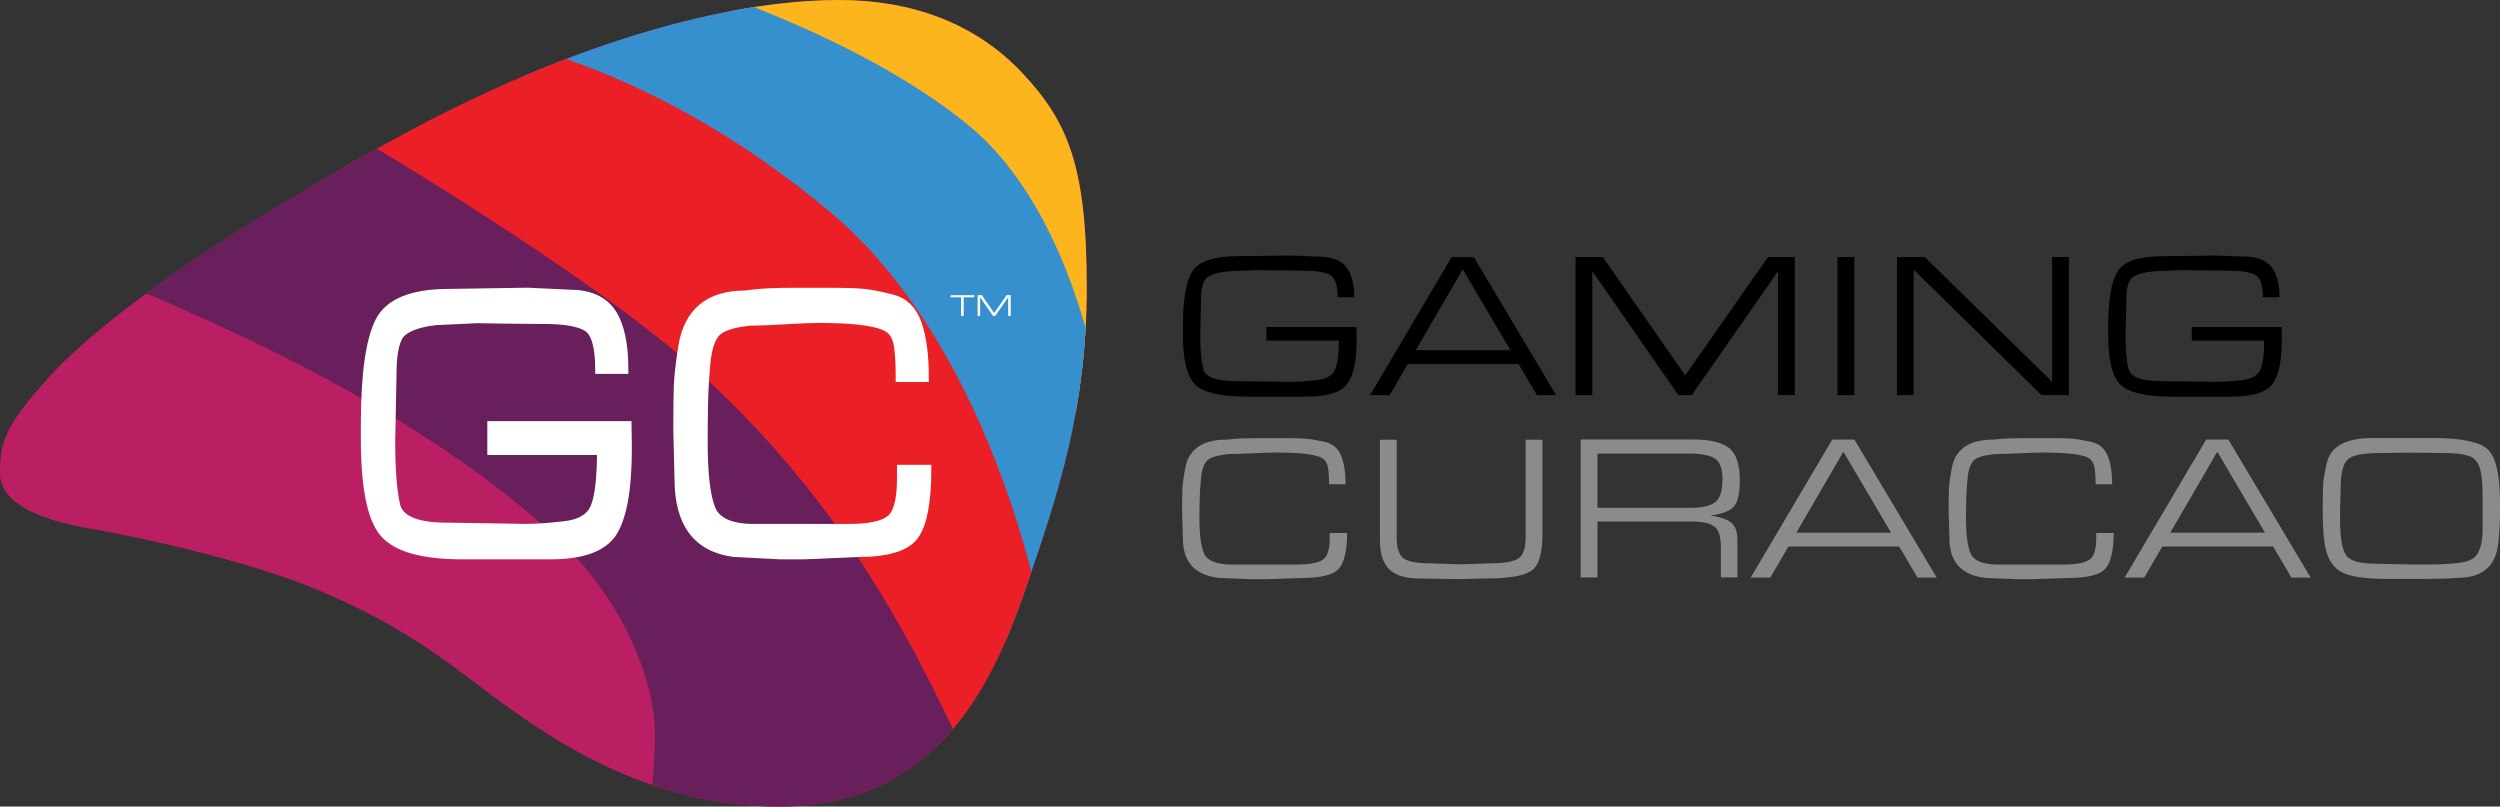
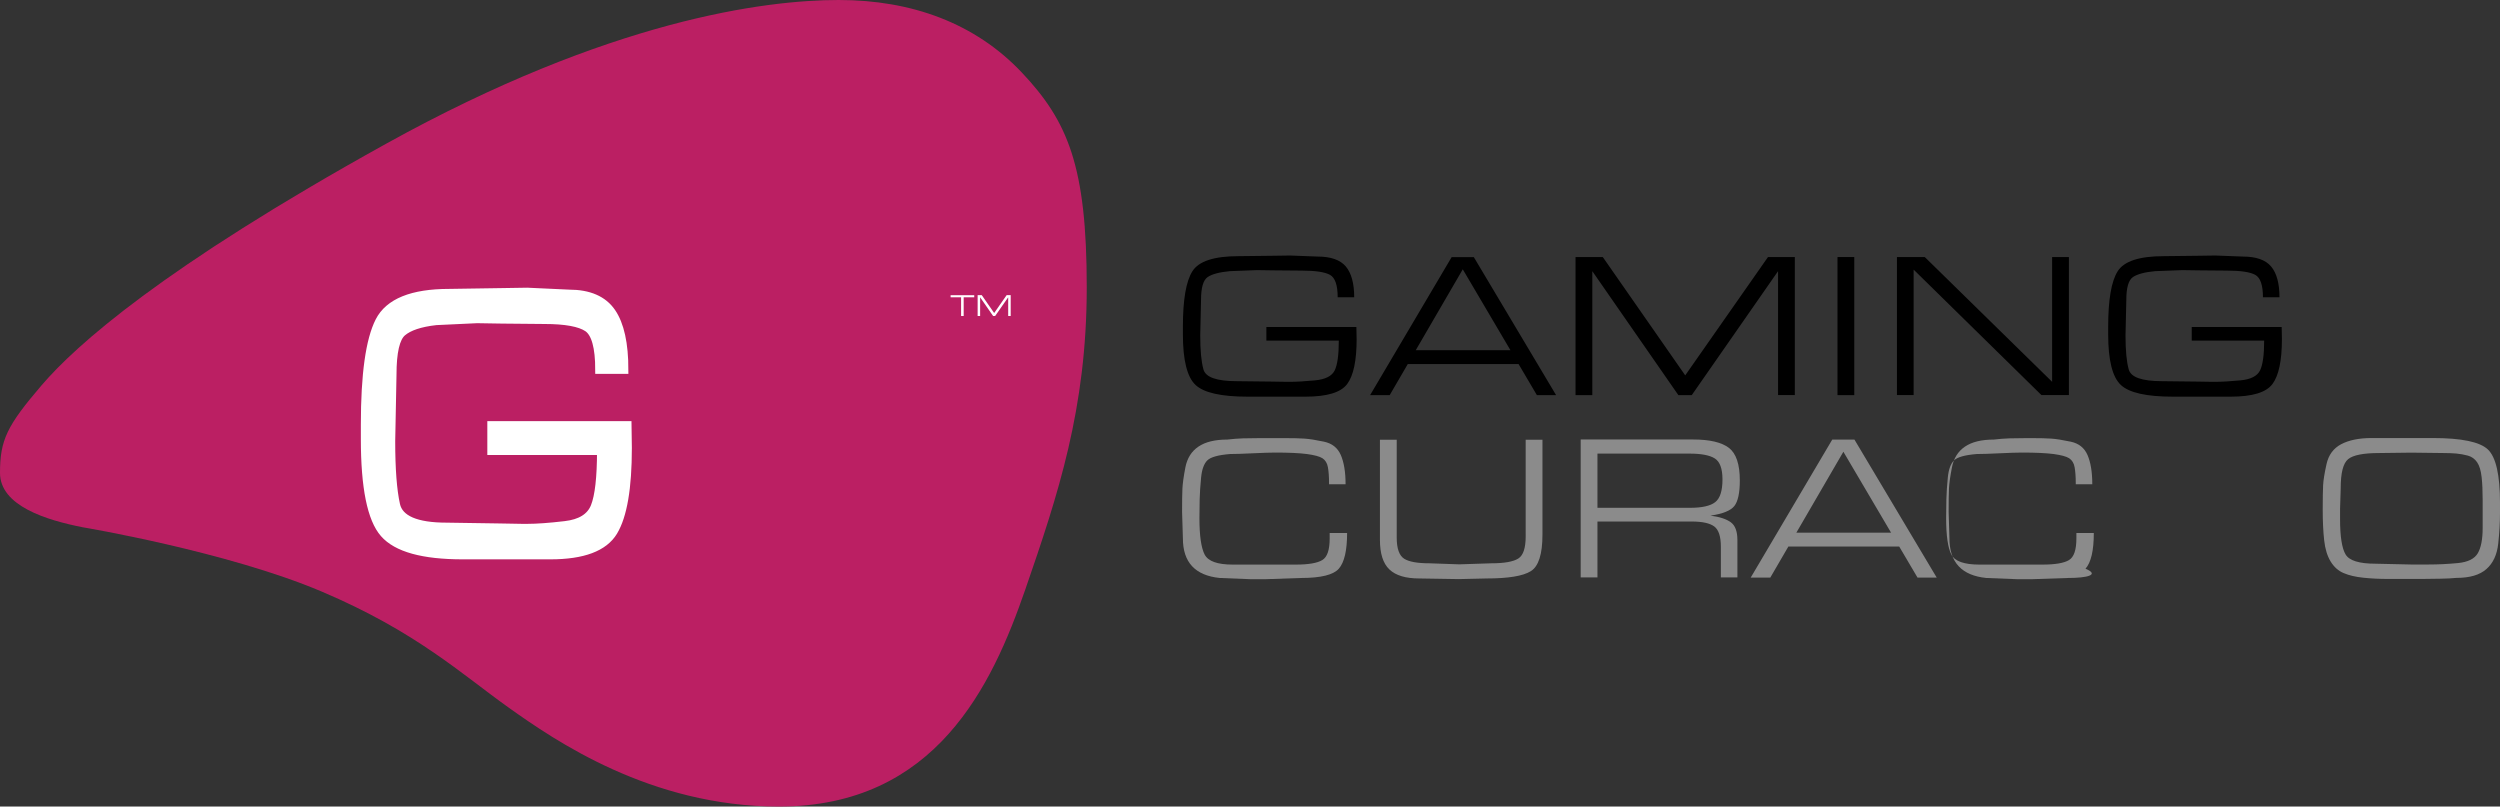
<svg xmlns="http://www.w3.org/2000/svg" xmlns:xlink="http://www.w3.org/1999/xlink" version="1.1" id="Layer_1" x="0px" y="0px" viewBox="0 0 309.96 100" style="enable-background:new 0 0 309.96 100;" xml:space="preserve">
  <rect x="0" y="0" width="309.96" height="100" fill="#333333" stroke="none" />
  <style type="text/css">
	.st0{fill:#BB1F63;}
	.st1{clip-path:url(#SVGID_2_);fill:#FDB51D;}
	.st2{clip-path:url(#SVGID_2_);fill:#3690CE;}
	.st3{clip-path:url(#SVGID_2_);fill:#EB2027;}
	.st4{clip-path:url(#SVGID_2_);fill:#691F5B;}
	.st5{fill:#8B8B8B;}
	.st6{fill:#FFFFFF;}
	.st7{fill:#FFFFFF;stroke:#FFFFFF;stroke-miterlimit:10;}
</style>
  <g>
    <path class="st0" d="M10.29,65.38C5.75,64.49,0,62.72,0,58.63s0.88-5.86,5.14-10.84s14.99-14.6,42.75-29.98S94.91,0,103.98,0   s16.92,2.88,22.68,8.96c5.75,6.08,8.08,11.62,8.08,26.66s-3.54,25.66-7.63,37.5C123.01,84.96,116.04,100,96.57,100   c-15.93,0-27.77-8.19-33.52-12.28S51.63,78.33,39.9,73.35S10.29,65.38,10.29,65.38z" />
    <g>
      <defs>
-         <path id="SVGID_1_" d="M10.29,65.38C5.75,64.49,0,62.72,0,58.63s0.88-5.86,5.14-10.84s14.99-14.6,42.75-29.98S94.91,0,103.98,0     s16.92,2.88,22.68,8.96c5.75,6.08,8.08,11.62,8.08,26.66s-3.54,25.66-7.63,37.5C123.01,84.96,116.04,100,96.57,100     c-15.93,0-27.77-8.19-33.52-12.28S51.63,78.33,39.9,73.35S10.29,65.38,10.29,65.38z" />
-       </defs>
+         </defs>
      <clipPath id="SVGID_2_">
        <use xlink:href="#SVGID_1_" style="overflow:visible;" />
      </clipPath>
      <path class="st1" d="M133.85,56.31c0,0-0.33-19.25-13.16-35.62C106.13,2.11,84.18,0,84.18,0s25.11-6.86,40.27,3.32    s12.17,28.43,12.06,34.4C136.39,43.69,133.85,56.31,133.85,56.31z" />
-       <path class="st2" d="M59.85,8.52c0,0,8.44,0.77,22.46,6.86c14.27,6.19,24.42,16.61,31.48,29.34    c9.51,17.15,11.55,40.57,11.55,40.57l11.48-34.18c0,0-2.85-24.23-16.79-35.62S84.96-1.98,85.29-2.26    C85.62-2.54,59.85,8.52,59.85,8.52z" />
      <path class="st3" d="M37.84,19.95c0,0,21.24,8.05,41.7,25.33c21.48,18.14,28.45,30.13,32.08,36.5    c5.86,10.29,5.64,20.69,5.64,20.69l12.28-24c0,0-5.53-34.62-26.77-52.32S63.06,5.35,63.06,5.35L37.84,19.95z" />
      <path class="st4" d="M80.09,101c0,0,1-1.77,1.11-9.73c0.09-6.65-3.87-17.15-12.72-25.11c-6.92-6.23-15.38-12.39-28.76-19.58    C26.9,39.69,10.95,33.41,10.95,33.41l34.18-15.93c0,0,27.76,16.33,41.02,28.21c14.14,12.69,21.5,25.01,25.82,32.63    c4.47,7.88,9.49,19.25,9.49,18.92s-14.49,10.29-14.6,9.85C106.75,106.64,80.09,101,80.09,101z" />
    </g>
    <g>
      <path class="st5" d="M161.34,71.66l-4.41,0.15h-1.9l-3.8-0.15c-3.05-0.31-4.57-1.94-4.57-4.91l-0.1-3.26c0-1.3,0.01-2.27,0.04-2.9    c0.03-0.63,0.15-1.52,0.37-2.65c0.22-1.13,0.76-1.99,1.62-2.57c0.86-0.58,2.04-0.87,3.57-0.87c0.68-0.08,1.33-0.13,1.94-0.15    c0.61-0.02,1.32-0.03,2.14-0.03h0.62h2.46c0.99,0,1.8,0.02,2.41,0.06c0.62,0.04,1.42,0.17,2.42,0.38s1.7,0.76,2.09,1.66    c0.39,0.9,0.59,2.11,0.59,3.62h-2.05v-0.16c0-0.79-0.05-1.44-0.14-1.95c-0.09-0.51-0.32-0.88-0.67-1.11    c-0.35-0.23-1-0.4-1.94-0.53c-0.94-0.12-2.24-0.18-3.9-0.18c-0.62,0-1.55,0.03-2.8,0.09c-1.25,0.06-2.19,0.09-2.82,0.09    c-1.47,0.12-2.41,0.38-2.82,0.79c-0.41,0.4-0.67,1.11-0.77,2.1c-0.1,1-0.16,1.91-0.18,2.72c-0.02,0.82-0.03,1.6-0.03,2.34    c0,2.18,0.22,3.69,0.65,4.52c0.44,0.83,1.59,1.24,3.48,1.24h4h3.82c1.57,0,2.67-0.19,3.28-0.56c0.62-0.37,0.92-1.27,0.92-2.68    v-0.68h2.16c0,2.17-0.34,3.65-1.03,4.43C165.33,71.27,163.77,71.66,161.34,71.66z" />
      <path class="st5" d="M191.24,66.29c0,2.42-0.48,3.93-1.45,4.53c-0.97,0.6-2.79,0.9-5.48,0.9l-3.44,0.08l-4.9-0.08    c-1.69,0-2.93-0.37-3.71-1.12c-0.78-0.74-1.17-1.96-1.17-3.66V54.52h2.08v12.13c0,1.36,0.31,2.23,0.92,2.62s1.67,0.57,3.16,0.57    l3.67,0.13l3.98-0.13c1.61,0,2.72-0.2,3.34-0.59s0.92-1.31,0.92-2.76V66.1V54.52h2.08V66.29z" />
      <path class="st5" d="M215.71,59.57c0,1.54-0.23,2.6-0.68,3.17c-0.45,0.57-1.44,0.97-2.96,1.19c1.15,0.15,1.99,0.43,2.53,0.83    c0.54,0.4,0.81,1.13,0.81,2.19v4.64h-2.05v-3.8c0-1.27-0.27-2.1-0.81-2.51c-0.54-0.41-1.48-0.62-2.81-0.62h-11.68v6.93h-2.08    V54.49h13.93c2.07,0,3.55,0.35,4.45,1.04C215.26,56.22,215.71,57.57,215.71,59.57z M213.56,59.44c0-1.33-0.32-2.2-0.95-2.6    c-0.63-0.4-1.68-0.6-3.13-0.6h-11.42v6.72h11.47c1.51,0,2.55-0.24,3.14-0.71C213.26,61.78,213.56,60.85,213.56,59.44z" />
      <path class="st5" d="M219.49,71.61h-2.43l10.11-17.11h2.75l10.2,17.11h-2.38l-2.27-3.85h-13.74L219.49,71.61z M222.72,66.04h11.74    l-5.91-10.03L222.72,66.04z" />
-       <path class="st5" d="M256.38,71.66l-4.41,0.15h-1.9l-3.8-0.15c-3.05-0.31-4.57-1.94-4.57-4.91l-0.1-3.26c0-1.3,0.01-2.27,0.04-2.9    c0.03-0.63,0.15-1.52,0.37-2.65c0.22-1.13,0.76-1.99,1.62-2.57c0.86-0.58,2.04-0.87,3.57-0.87c0.68-0.08,1.33-0.13,1.94-0.15    c0.61-0.02,1.32-0.03,2.14-0.03h0.62h2.46c0.99,0,1.8,0.02,2.41,0.06c0.62,0.04,1.42,0.17,2.42,0.38s1.7,0.76,2.09,1.66    c0.39,0.9,0.59,2.11,0.59,3.62h-2.05v-0.16c0-0.79-0.05-1.44-0.14-1.95c-0.09-0.51-0.32-0.88-0.67-1.11    c-0.35-0.23-1-0.4-1.94-0.53c-0.94-0.12-2.24-0.18-3.9-0.18c-0.62,0-1.55,0.03-2.8,0.09c-1.25,0.06-2.19,0.09-2.82,0.09    c-1.47,0.12-2.41,0.38-2.82,0.79c-0.41,0.4-0.67,1.11-0.77,2.1c-0.1,1-0.16,1.91-0.18,2.72c-0.02,0.82-0.03,1.6-0.03,2.34    c0,2.18,0.22,3.69,0.65,4.52s1.59,1.24,3.48,1.24h4h3.82c1.57,0,2.67-0.19,3.28-0.56c0.62-0.37,0.92-1.27,0.92-2.68v-0.68h2.16    c0,2.17-0.34,3.65-1.03,4.43C260.37,71.27,258.81,71.66,256.38,71.66z" />
-       <path class="st5" d="M265.85,71.61h-2.43l10.11-17.11h2.75l10.2,17.11h-2.38l-2.27-3.85h-13.74L265.85,71.61z M269.08,66.04h11.74    l-5.91-10.03L269.08,66.04z" />
+       <path class="st5" d="M256.38,71.66l-4.41,0.15h-1.9l-3.8-0.15c-3.05-0.31-4.57-1.94-4.57-4.91l-0.1-3.26c0-1.3,0.01-2.27,0.04-2.9    c0.03-0.63,0.15-1.52,0.37-2.65c0.22-1.13,0.76-1.99,1.62-2.57c0.86-0.58,2.04-0.87,3.57-0.87c0.68-0.08,1.33-0.13,1.94-0.15    c0.61-0.02,1.32-0.03,2.14-0.03h0.62c0.99,0,1.8,0.02,2.41,0.06c0.62,0.04,1.42,0.17,2.42,0.38s1.7,0.76,2.09,1.66    c0.39,0.9,0.59,2.11,0.59,3.62h-2.05v-0.16c0-0.79-0.05-1.44-0.14-1.95c-0.09-0.51-0.32-0.88-0.67-1.11    c-0.35-0.23-1-0.4-1.94-0.53c-0.94-0.12-2.24-0.18-3.9-0.18c-0.62,0-1.55,0.03-2.8,0.09c-1.25,0.06-2.19,0.09-2.82,0.09    c-1.47,0.12-2.41,0.38-2.82,0.79c-0.41,0.4-0.67,1.11-0.77,2.1c-0.1,1-0.16,1.91-0.18,2.72c-0.02,0.82-0.03,1.6-0.03,2.34    c0,2.18,0.22,3.69,0.65,4.52s1.59,1.24,3.48,1.24h4h3.82c1.57,0,2.67-0.19,3.28-0.56c0.62-0.37,0.92-1.27,0.92-2.68v-0.68h2.16    c0,2.17-0.34,3.65-1.03,4.43C260.37,71.27,258.81,71.66,256.38,71.66z" />
      <path class="st5" d="M294.05,54.31h7.57c3.56,0,5.84,0.47,6.84,1.42s1.5,3.16,1.5,6.63v0.62v0.54c0,1.23-0.07,2.53-0.22,3.89    c-0.15,1.36-0.63,2.41-1.46,3.14c-0.83,0.74-2.07,1.1-3.73,1.1c-0.51,0.05-1.17,0.09-1.96,0.1c-0.8,0.02-1.55,0.03-2.27,0.03    h-3.82h-0.46c-1.04,0-2.05-0.05-3.01-0.15c-0.97-0.1-1.78-0.29-2.44-0.57c-0.66-0.27-1.2-0.75-1.62-1.43    c-0.42-0.68-0.69-1.56-0.81-2.64c-0.12-1.08-0.18-2.36-0.18-3.83c0-1.39,0.02-2.39,0.05-3c0.03-0.61,0.17-1.48,0.42-2.61    c0.25-1.13,0.85-1.96,1.81-2.47S292.48,54.31,294.05,54.31z M294.5,69.89l4.43,0.1h1.6h0.54c1.22,0,2.44-0.06,3.68-0.18    c1.24-0.12,2.05-0.53,2.46-1.22c0.4-0.69,0.6-1.74,0.6-3.12v-3.52c0-1.08-0.04-2.02-0.13-2.81c-0.09-0.8-0.27-1.41-0.56-1.83    c-0.29-0.42-0.67-0.69-1.14-0.82c-0.47-0.13-0.95-0.21-1.44-0.26c-0.49-0.04-1.01-0.06-1.55-0.06l-4.03-0.05l-3.98,0.05    c-1.95,0-3.23,0.25-3.85,0.76c-0.62,0.51-0.92,1.7-0.92,3.59l-0.08,2.58v1.26c0,2.16,0.23,3.63,0.69,4.39    C291.28,69.51,292.51,69.89,294.5,69.89z" />
    </g>
    <g>
      <path d="M157.03,40.54h11.14l0.03,1.52c0,2.65-0.39,4.5-1.17,5.55c-0.78,1.05-2.5,1.57-5.17,1.57h-4.21h-2.98    c-3.25,0-5.4-0.48-6.44-1.45c-1.04-0.97-1.57-3.06-1.57-6.27v-0.95c0-3.34,0.39-5.63,1.18-6.88c0.79-1.25,2.69-1.87,5.72-1.87    l4.31-0.05l2.08-0.03l3.41,0.13c1.64,0,2.81,0.41,3.5,1.23c0.69,0.82,1.04,2.1,1.04,3.82h-2.05c0-1.51-0.32-2.43-0.95-2.78    c-0.63-0.35-1.81-0.53-3.54-0.53l-3.49-0.03l-2.03-0.03l-3.36,0.13c-1.3,0.12-2.22,0.37-2.76,0.74c-0.54,0.38-0.81,1.32-0.81,2.82    l-0.1,4.41c0,1.85,0.13,3.26,0.4,4.22c0.27,0.97,1.65,1.45,4.14,1.45l4.36,0.05l1.85,0.03h0.38c0.79,0,1.82-0.06,3.1-0.18    c1.28-0.12,2.09-0.53,2.44-1.23c0.34-0.7,0.51-1.93,0.51-3.7h-8.98V40.54z" />
      <path d="M172.3,48.99h-2.43l10.11-17.11h2.75l10.2,17.11h-2.38l-2.27-3.85h-13.74L172.3,48.99z M175.53,43.42h11.74l-5.91-10.03    L175.53,43.42z" />
      <path d="M208.09,48.99l-10.67-15.37v15.37h-2.08V31.87h3.38l10.22,14.67l10.26-14.67h3.33v17.11h-2.08V33.62l-10.7,15.37H208.09z" />
      <path d="M229.9,48.99h-2.08V31.87h2.08V48.99z" />
      <path d="M235.19,48.99V31.87h3.45l15.79,15.47V31.87h2.08v17.11h-3.41l-15.84-15.55v15.55H235.19z" />
      <path d="M271.75,40.54h11.14l0.03,1.52c0,2.65-0.39,4.5-1.17,5.55c-0.78,1.05-2.5,1.57-5.17,1.57h-4.21h-2.98    c-3.25,0-5.4-0.48-6.44-1.45c-1.04-0.97-1.57-3.06-1.57-6.27v-0.95c0-3.34,0.39-5.63,1.18-6.88c0.79-1.25,2.69-1.87,5.72-1.87    l4.31-0.05l2.08-0.03l3.41,0.13c1.64,0,2.81,0.41,3.5,1.23c0.69,0.82,1.04,2.1,1.04,3.82h-2.05c0-1.51-0.32-2.43-0.95-2.78    c-0.63-0.35-1.81-0.53-3.54-0.53l-3.49-0.03l-2.03-0.03l-3.36,0.13c-1.3,0.12-2.22,0.37-2.76,0.74c-0.54,0.38-0.81,1.32-0.81,2.82    l-0.1,4.41c0,1.85,0.13,3.26,0.4,4.22c0.27,0.97,1.65,1.45,4.14,1.45l4.36,0.05l1.85,0.03h0.39c0.79,0,1.82-0.06,3.1-0.18    c1.28-0.12,2.09-0.53,2.44-1.23c0.34-0.7,0.51-1.93,0.51-3.7h-8.98V40.54z" />
    </g>
    <g>
      <path class="st6" d="M119.16,39.18v-2.32h-1.3v-0.26h2.93v0.26h-1.31v2.32H119.16z" />
      <path class="st6" d="M123.13,39.18l-1.61-2.32v2.32h-0.31v-2.59h0.51l1.54,2.22l1.55-2.22h0.5v2.59H125v-2.32l-1.62,2.32H123.13z" />
    </g>
    <g>
      <path class="st7" d="M60.94,52.71H77.8l0.04,2.84c0,4.95-0.59,8.4-1.77,10.36c-1.18,1.96-3.79,2.94-7.83,2.94h-6.37h-4.51    c-4.92,0-8.17-0.9-9.75-2.71c-1.58-1.8-2.37-5.71-2.37-11.71v-1.77c0-6.23,0.6-10.51,1.79-12.84c1.19-2.33,4.08-3.5,8.66-3.5    l6.53-0.1l3.15-0.05l5.17,0.24c2.49,0,4.25,0.77,5.3,2.3c1.05,1.53,1.57,3.91,1.57,7.14h-3.11c0-2.81-0.48-4.54-1.44-5.2    c-0.96-0.65-2.75-0.98-5.36-0.98l-5.28-0.05l-3.07-0.05l-5.09,0.24c-1.97,0.22-3.36,0.69-4.18,1.39c-0.82,0.7-1.22,2.46-1.22,5.27    l-0.16,8.24c0,3.45,0.2,6.08,0.6,7.88c0.4,1.8,2.49,2.71,6.27,2.71l6.6,0.1l2.8,0.05h0.58c1.19,0,2.76-0.11,4.7-0.34    c1.94-0.22,3.17-0.99,3.69-2.3c0.52-1.31,0.78-3.61,0.78-6.9h-13.6V52.71z" />
-       <path class="st7" d="M106.36,68.56l-6.68,0.29H96.8l-5.75-0.29c-4.61-0.58-6.92-3.63-6.92-9.16l-0.15-6.09    c0-2.43,0.02-4.24,0.06-5.42c0.04-1.18,0.23-2.83,0.56-4.94c0.34-2.11,1.15-3.71,2.45-4.8c1.29-1.09,3.09-1.63,5.4-1.63    c1.04-0.15,2.01-0.24,2.93-0.28c0.92-0.04,2-0.06,3.24-0.06h0.93h3.73c1.5,0,2.72,0.04,3.65,0.12c0.93,0.08,2.16,0.32,3.67,0.7    c1.52,0.39,2.57,1.42,3.17,3.11s0.89,3.93,0.89,6.75h-3.11v-0.29c0-1.48-0.07-2.69-0.21-3.64c-0.14-0.95-0.48-1.64-1.01-2.07    c-0.53-0.43-1.51-0.75-2.93-0.98c-1.42-0.23-3.39-0.34-5.9-0.34c-0.93,0-2.34,0.06-4.24,0.17c-1.89,0.11-3.32,0.17-4.27,0.17    c-2.23,0.22-3.65,0.72-4.27,1.47c-0.62,0.75-1.01,2.06-1.17,3.93c-0.16,1.86-0.25,3.56-0.27,5.08c-0.03,1.53-0.04,2.98-0.04,4.36    c0,4.08,0.33,6.89,0.99,8.43c0.66,1.54,2.41,2.31,5.26,2.31h6.06h5.79c2.38,0,4.04-0.35,4.97-1.04c0.93-0.69,1.4-2.36,1.4-5.01    v-1.28h3.26c0,4.05-0.52,6.81-1.55,8.26C112.39,67.84,110.04,68.56,106.36,68.56z" />
    </g>
  </g>
</svg>